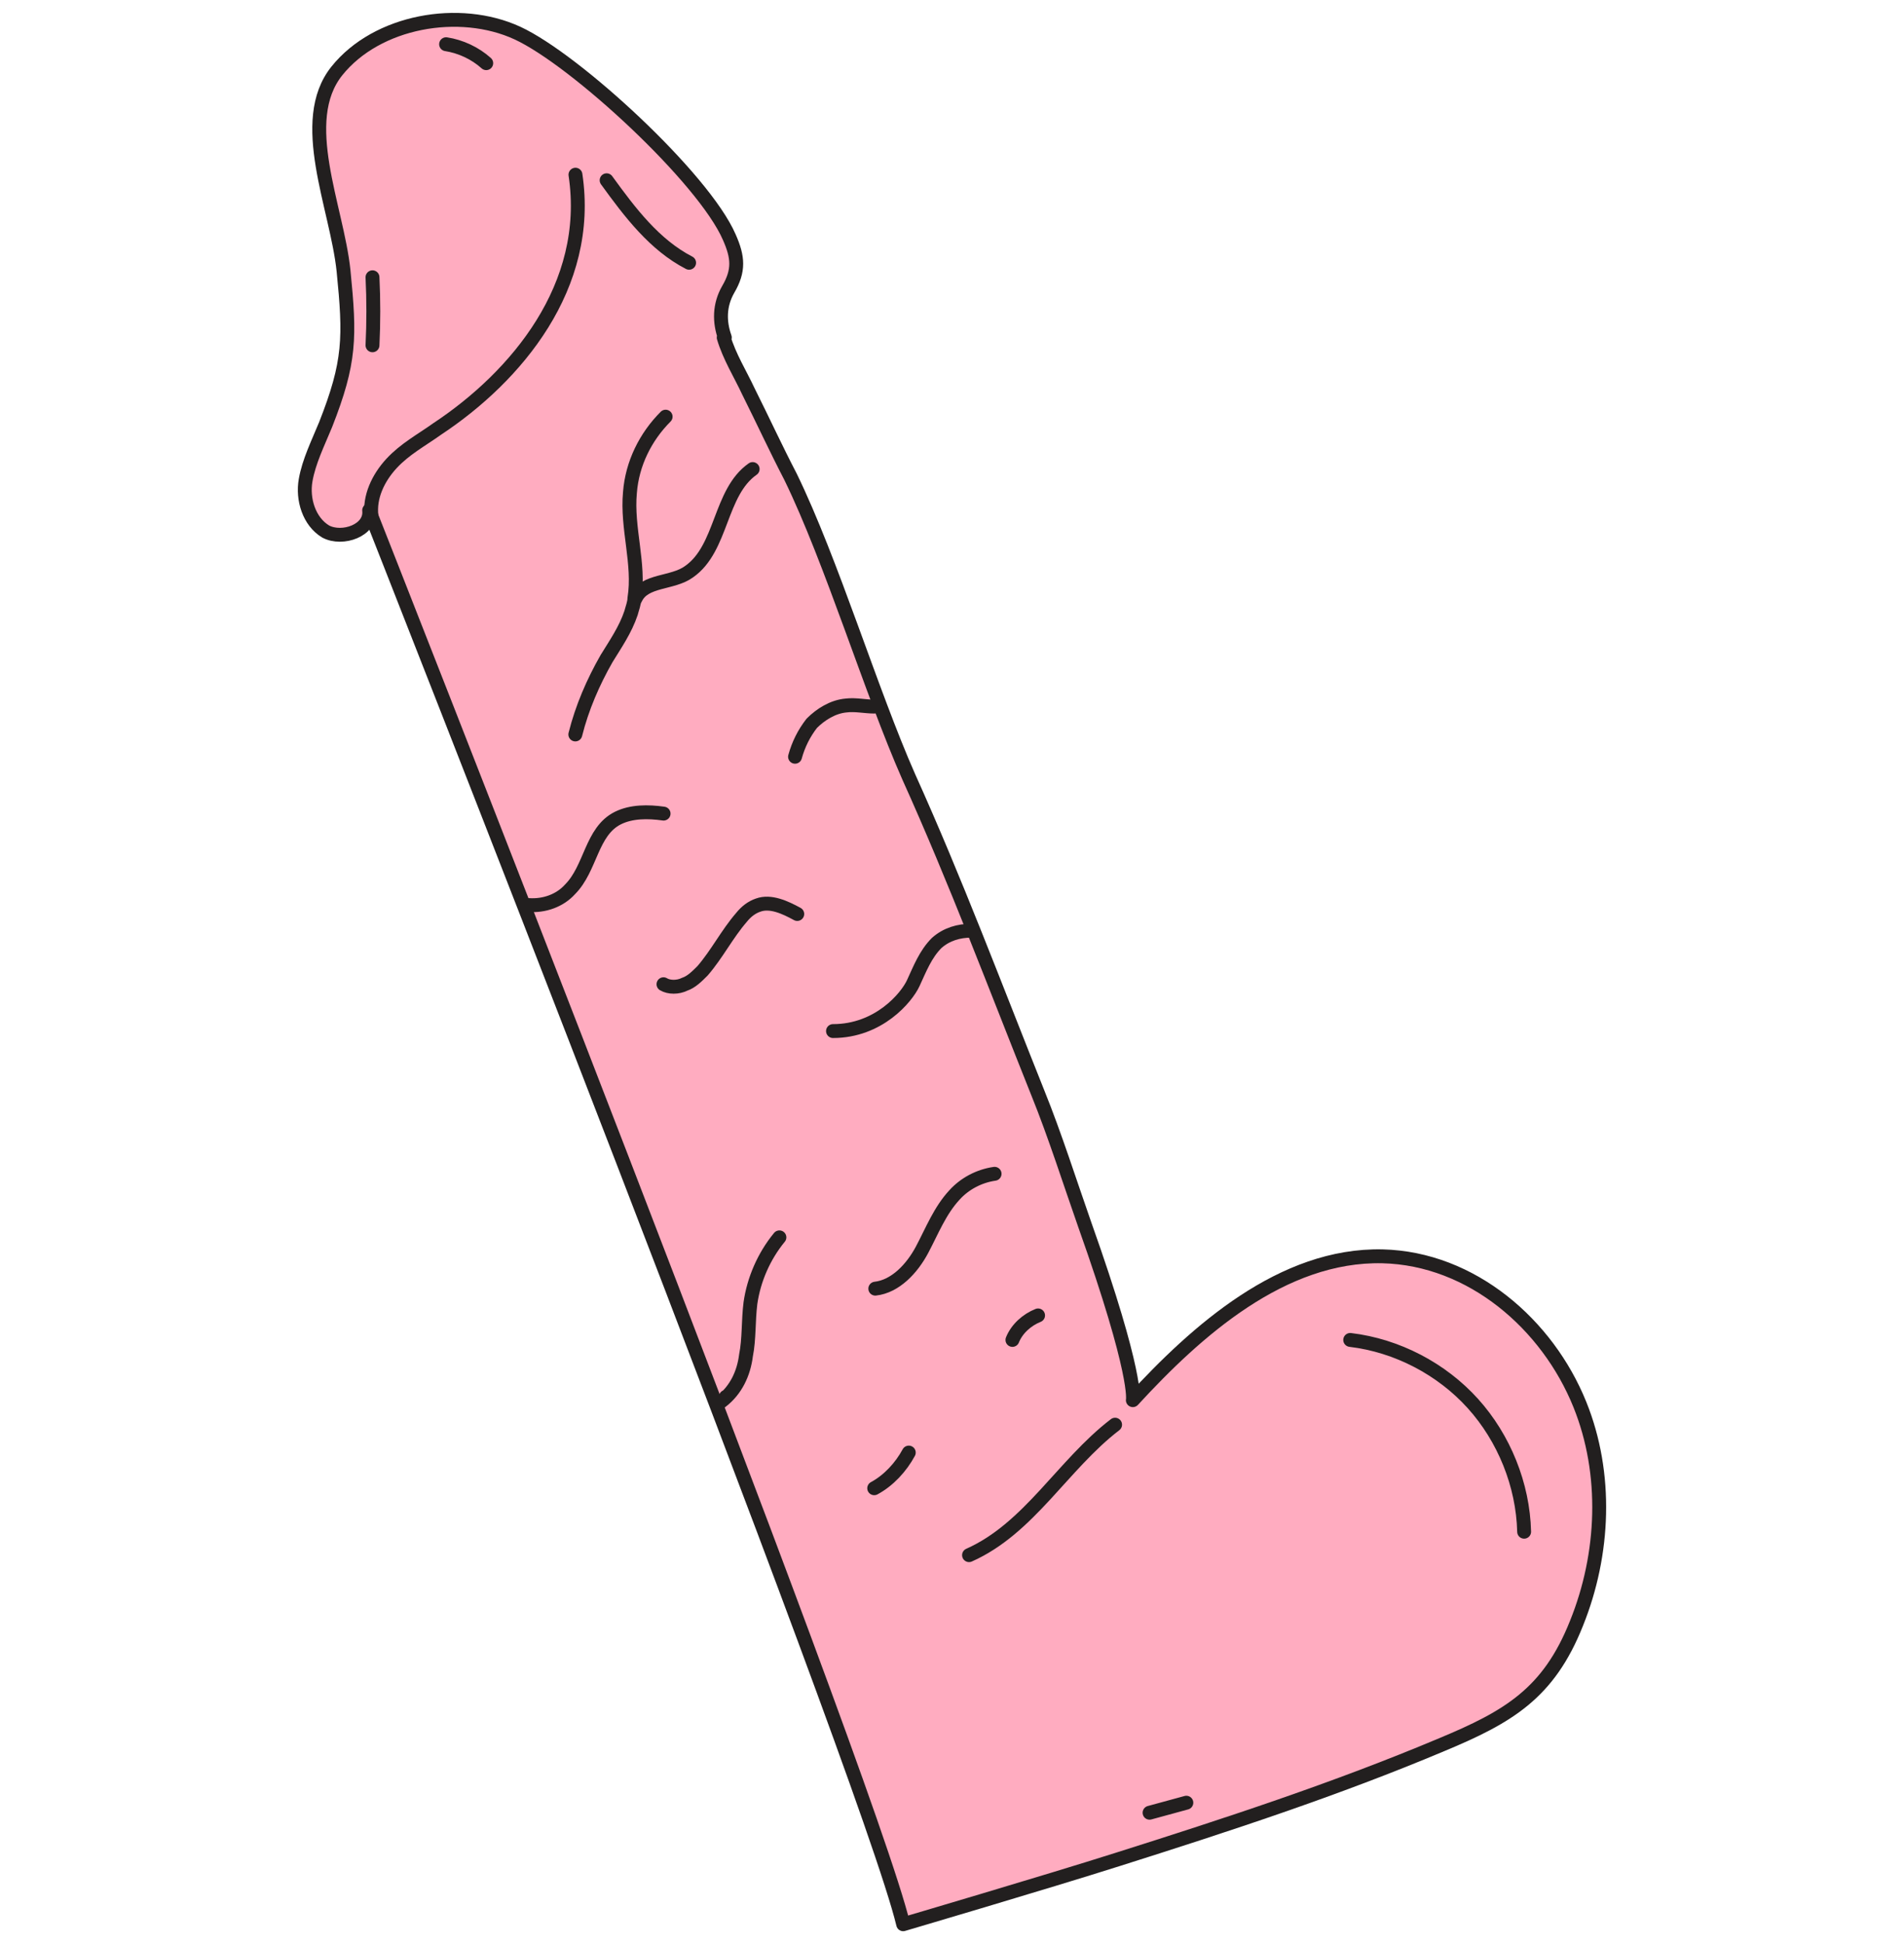
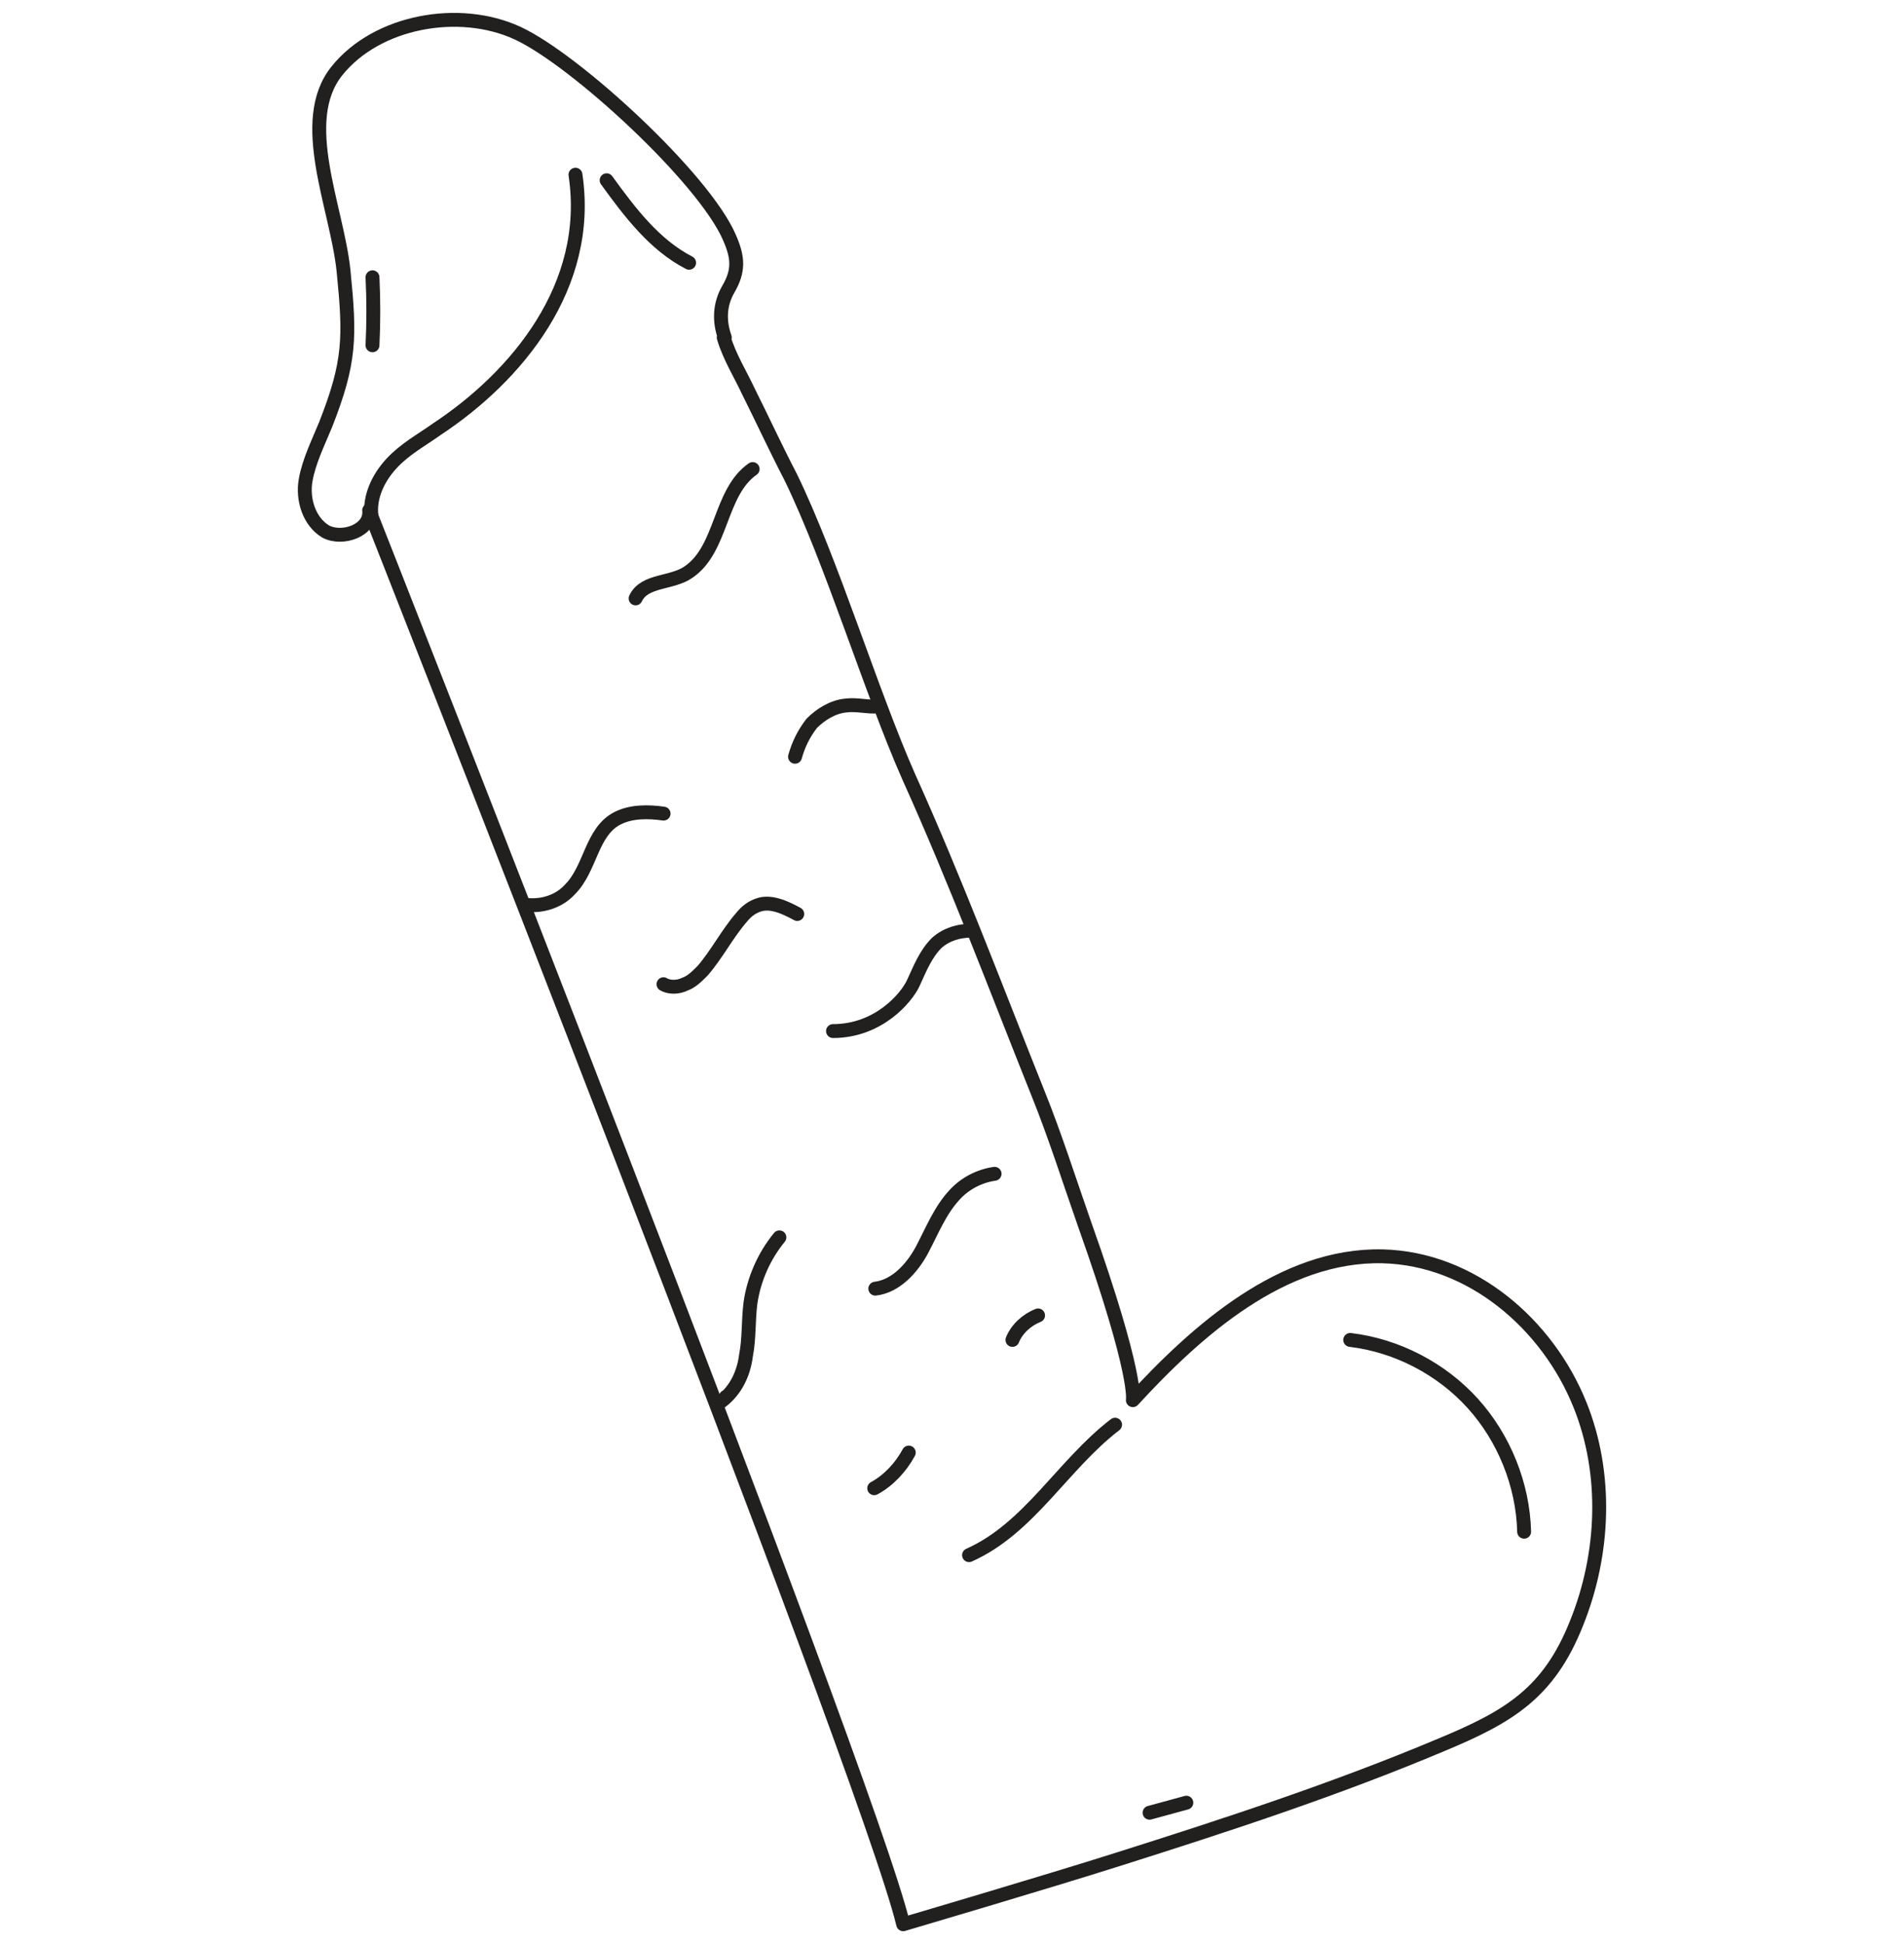
<svg xmlns="http://www.w3.org/2000/svg" width="96" height="98" viewBox="0 0 96 98" fill="none">
-   <path d="M79.659 70.807C81.064 74.292 80.895 78.339 79.49 81.824C78.085 85.365 76.061 86.546 72.688 87.951C67.348 90.199 61.84 91.998 56.331 93.741C52.79 94.865 45.538 97.001 45.538 97.001C43.74 89.412 18.613 25.726 18.613 25.726C18.726 26.737 17.264 27.243 16.421 26.794C15.578 26.288 15.241 25.163 15.409 24.208C15.578 23.252 16.028 22.353 16.421 21.397C17.658 18.249 17.658 17.013 17.32 13.64C16.983 10.436 14.96 6.108 16.983 3.578C19.007 1.049 23.166 0.318 26.089 1.667C29.012 3.016 35.477 8.975 36.77 11.954C37.219 12.966 37.275 13.64 36.713 14.596C36.264 15.383 36.264 16.226 36.545 17.013C36.826 17.968 37.388 18.868 37.781 19.711C38.512 21.172 39.187 22.634 39.917 24.039C41.997 28.311 43.965 34.832 45.876 39.16C48.236 44.388 50.26 49.784 52.396 55.124C53.239 57.204 54.026 59.677 54.757 61.757C57.455 69.345 57.174 70.582 57.174 70.582C60.378 67.097 64.706 63.218 69.765 63.331C74.262 63.443 78.085 66.76 79.715 70.807H79.659Z" fill="#FFACC0" />
  <path d="M36.489 17.013C36.77 17.968 37.332 18.868 37.725 19.711C38.456 21.172 39.13 22.634 39.861 24.039C41.941 28.311 43.908 34.832 45.819 39.16C48.18 44.388 50.204 49.784 52.34 55.124C53.183 57.204 53.97 59.677 54.701 61.757C57.399 69.345 57.118 70.582 57.118 70.582C60.322 67.097 64.65 63.218 69.709 63.331C74.206 63.443 78.028 66.76 79.659 70.807C81.064 74.292 80.895 78.339 79.49 81.824C78.085 85.365 76.061 86.546 72.688 87.951C67.348 90.199 61.84 91.998 56.331 93.741C52.79 94.865 45.538 97.001 45.538 97.001C43.74 89.412 18.613 25.726 18.613 25.726C18.726 26.737 17.264 27.243 16.421 26.794C15.578 26.288 15.241 25.163 15.409 24.208C15.578 23.252 16.028 22.353 16.421 21.397C17.658 18.249 17.658 17.013 17.32 13.64C16.983 10.436 14.96 6.108 16.983 3.578C19.007 1.049 23.166 0.318 26.089 1.667C29.012 3.016 35.477 8.975 36.77 11.954C37.219 12.966 37.275 13.64 36.713 14.596C36.264 15.383 36.264 16.226 36.545 17.013H36.489Z" stroke="#221F1F" stroke-width="0.7" stroke-linecap="round" stroke-linejoin="round" />
  <path d="M44.077 35.619C43.627 35.619 43.121 35.506 42.672 35.563C41.997 35.619 41.379 36.012 40.929 36.462C40.536 36.968 40.255 37.53 40.086 38.148" stroke="#221F1F" stroke-width="0.7" stroke-linecap="round" stroke-linejoin="round" />
  <path d="M33.458 41.014C32.671 40.902 31.828 40.902 31.153 41.239C29.804 41.914 29.804 43.769 28.736 44.837C28.23 45.399 27.443 45.68 26.656 45.624" stroke="#221F1F" stroke-width="0.7" stroke-linecap="round" stroke-linejoin="round" />
  <path d="M40.198 46.074C39.58 45.737 38.849 45.4 38.231 45.625C37.894 45.737 37.613 45.962 37.388 46.243C36.657 47.086 36.151 48.098 35.42 48.941C35.139 49.222 34.858 49.503 34.521 49.615C34.184 49.784 33.734 49.784 33.453 49.615" stroke="#221F1F" stroke-width="0.7" stroke-linecap="round" stroke-linejoin="round" />
  <path d="M48.97 46.917C48.352 46.917 47.733 47.086 47.228 47.535C46.666 48.097 46.384 48.828 46.047 49.559C45.71 50.29 44.305 51.976 42 51.976" stroke="#221F1F" stroke-width="0.7" stroke-linecap="round" stroke-linejoin="round" />
  <path d="M50.147 59.171C49.36 59.283 48.63 59.677 48.124 60.239C47.393 61.026 47 62.038 46.494 62.993C45.988 63.949 45.145 64.848 44.133 64.961" stroke="#221F1F" stroke-width="0.7" stroke-linecap="round" stroke-linejoin="round" />
  <path d="M39.298 62.375C38.511 63.331 38.005 64.511 37.837 65.691C37.724 66.591 37.78 67.49 37.612 68.333C37.499 69.233 37.106 70.076 36.375 70.638C36.431 70.582 36.544 70.526 36.6 70.413" stroke="#221F1F" stroke-width="0.7" stroke-linecap="round" stroke-linejoin="round" />
  <path d="M52.34 66.31C51.778 66.534 51.272 66.984 51.047 67.546" stroke="#221F1F" stroke-width="0.7" stroke-linecap="round" stroke-linejoin="round" />
  <path d="M45.821 73.224C45.427 73.954 44.809 74.629 44.078 75.022" stroke="#221F1F" stroke-width="0.7" stroke-linecap="round" stroke-linejoin="round" />
  <path d="M59.816 90.874L57.961 91.38" stroke="#221F1F" stroke-width="0.7" stroke-linecap="round" stroke-linejoin="round" />
  <path d="M32.047 30.166C32.497 29.21 33.902 29.435 34.745 28.817C36.431 27.637 36.263 24.826 37.949 23.645" stroke="#221F1F" stroke-width="0.7" stroke-linecap="round" stroke-linejoin="round" />
-   <path d="M33.561 21.004C32.549 22.016 31.875 23.365 31.762 24.826C31.593 26.625 32.268 28.424 31.987 30.166C31.987 30.391 31.875 30.672 31.818 30.897C31.537 31.74 31.031 32.471 30.582 33.202C29.907 34.382 29.345 35.675 29.008 37.024" stroke="#221F1F" stroke-width="0.7" stroke-linecap="round" stroke-linejoin="round" />
  <path d="M18.728 26.006C18.616 25.051 19.065 24.095 19.74 23.364C20.415 22.634 21.258 22.184 22.045 21.622C26.036 18.98 29.858 14.427 29.015 8.806" stroke="#221F1F" stroke-width="0.7" stroke-linecap="round" stroke-linejoin="round" />
  <path d="M30.586 9.087C31.766 10.717 33.003 12.347 34.745 13.246" stroke="#221F1F" stroke-width="0.7" stroke-linecap="round" stroke-linejoin="round" />
  <path d="M56.223 71.818C53.581 73.842 51.895 77.046 48.859 78.395" stroke="#221F1F" stroke-width="0.7" stroke-linecap="round" stroke-linejoin="round" />
-   <path d="M22.492 2.229C23.223 2.342 23.954 2.679 24.516 3.185" stroke="#221F1F" stroke-width="0.7" stroke-linecap="round" stroke-linejoin="round" />
  <path d="M18.781 17.406C18.837 16.282 18.837 15.102 18.781 13.977" stroke="#221F1F" stroke-width="0.7" stroke-linecap="round" stroke-linejoin="round" />
  <path d="M68.078 67.546C70.439 67.827 72.687 69.007 74.261 70.75C75.835 72.493 76.791 74.853 76.847 77.214" stroke="#221F1F" stroke-width="0.7" stroke-linecap="round" stroke-linejoin="round" />
</svg>